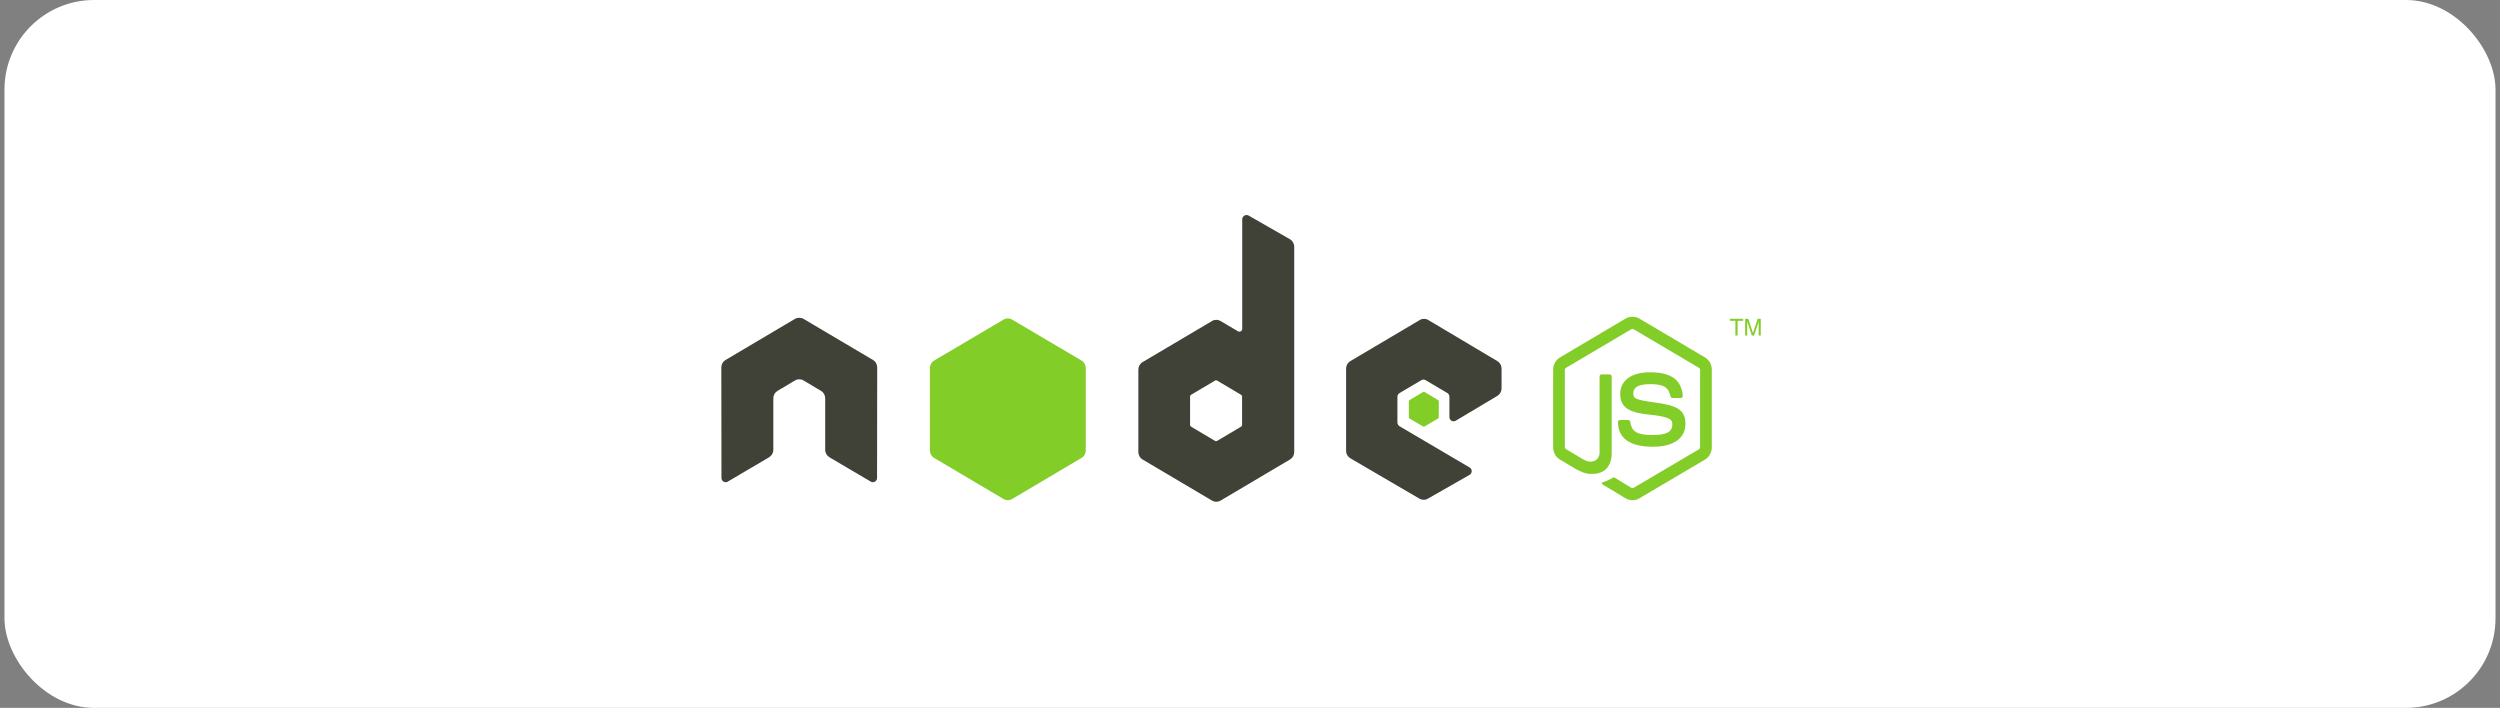
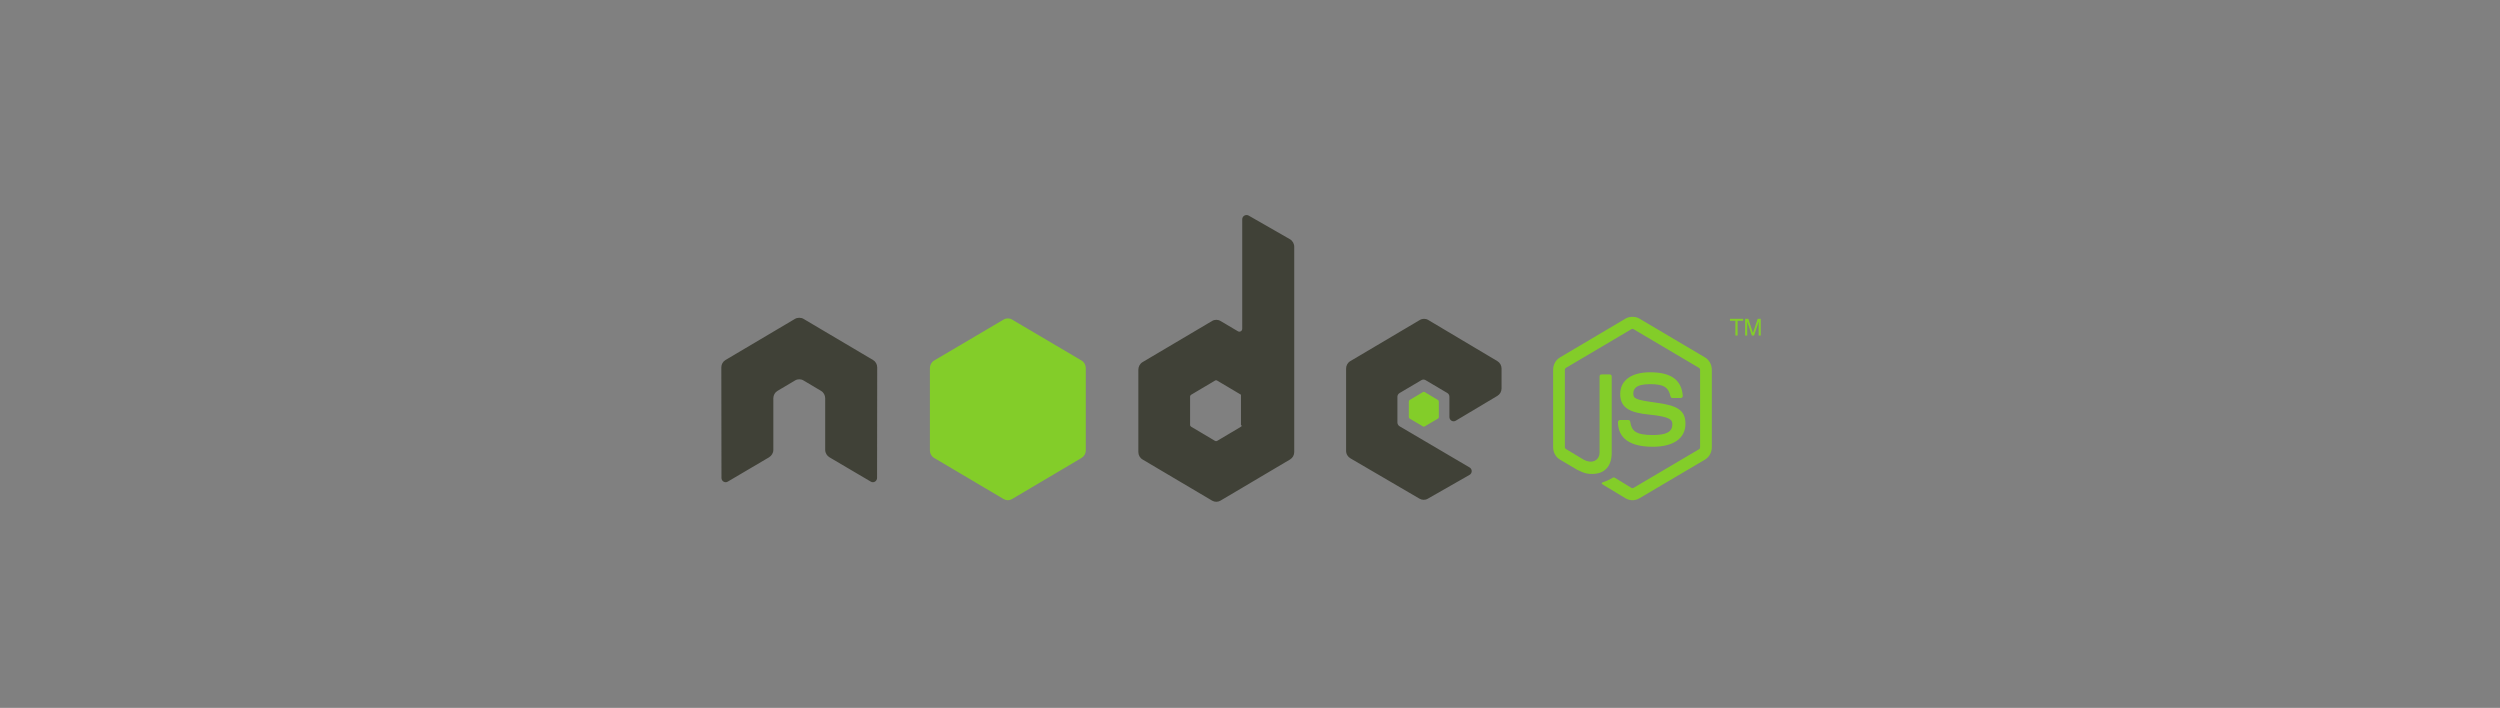
<svg xmlns="http://www.w3.org/2000/svg" width="279" height="79" viewBox="0 0 279 79" fill="none">
  <rect x="0" y="0" width="279" height="79" fill="#808080" stroke="none" />
-   <rect x="0.5" width="278" height="79" rx="10" fill="white" />
-   <path fill-rule="evenodd" clip-rule="evenodd" d="M139.099 24C139.019 24.001 138.937 24.021 138.866 24.064C138.722 24.15 138.632 24.308 138.632 24.479V36.681C138.632 36.801 138.578 36.909 138.477 36.969C138.375 37.029 138.252 37.029 138.15 36.969L136.205 35.82C135.915 35.649 135.561 35.649 135.271 35.82L127.507 40.414C127.217 40.586 127.04 40.916 127.04 41.26V50.448C127.04 50.791 127.217 51.105 127.507 51.277L135.271 55.871C135.562 56.043 135.915 56.043 136.205 55.871L143.969 51.277C144.259 51.105 144.436 50.791 144.436 50.448V27.541C144.436 27.193 144.251 26.866 143.954 26.696L139.332 24.048C139.26 24.006 139.179 23.999 139.099 24ZM89.151 35.469C89.003 35.475 88.864 35.502 88.731 35.581L80.967 40.175C80.677 40.346 80.5 40.659 80.5 41.004L80.516 53.335C80.516 53.506 80.602 53.666 80.749 53.75C80.893 53.838 81.072 53.838 81.216 53.75L85.822 51.038C86.113 50.86 86.304 50.551 86.304 50.208V44.45C86.304 44.106 86.48 43.791 86.771 43.62L88.731 42.456C88.877 42.369 89.035 42.328 89.198 42.328C89.358 42.328 89.522 42.369 89.665 42.456L91.625 43.62C91.916 43.791 92.092 44.106 92.092 44.45V50.208C92.092 50.551 92.285 50.862 92.575 51.038L97.18 53.75C97.325 53.838 97.504 53.838 97.647 53.75C97.79 53.666 97.88 53.506 97.88 53.335L97.896 41.004C97.896 40.659 97.721 40.346 97.429 40.175L89.665 35.581C89.534 35.502 89.394 35.475 89.245 35.469H89.151ZM158.923 35.581C158.76 35.581 158.601 35.623 158.456 35.709L150.691 40.303C150.401 40.474 150.224 40.788 150.224 41.132V50.32C150.224 50.666 150.414 50.979 150.707 51.15L158.409 55.648C158.693 55.814 159.041 55.827 159.327 55.664L163.995 53C164.143 52.916 164.243 52.758 164.244 52.585C164.245 52.412 164.157 52.257 164.011 52.17L156.2 47.576C156.053 47.491 155.951 47.318 155.951 47.145V44.274C155.951 44.103 156.054 43.945 156.2 43.86L158.627 42.424C158.771 42.338 158.949 42.338 159.094 42.424L161.521 43.86C161.666 43.945 161.754 44.103 161.754 44.274V46.539C161.754 46.711 161.843 46.868 161.988 46.954C162.133 47.04 162.31 47.04 162.455 46.954L167.107 44.179C167.396 44.007 167.574 43.691 167.574 43.349V41.132C167.574 40.789 167.396 40.474 167.107 40.302L159.389 35.708C159.244 35.622 159.085 35.581 158.923 35.581ZM135.707 42.44C135.747 42.44 135.795 42.45 135.831 42.472L138.492 44.051C138.564 44.094 138.617 44.173 138.617 44.258V47.417C138.617 47.502 138.565 47.581 138.492 47.624L135.831 49.203C135.759 49.246 135.67 49.246 135.598 49.203L132.937 47.624C132.865 47.581 132.813 47.502 132.813 47.417V44.258C132.813 44.173 132.865 44.094 132.937 44.051L135.598 42.472C135.634 42.45 135.666 42.44 135.707 42.44Z" fill="#404137" />
+   <path fill-rule="evenodd" clip-rule="evenodd" d="M139.099 24C139.019 24.001 138.937 24.021 138.866 24.064C138.722 24.15 138.632 24.308 138.632 24.479V36.681C138.632 36.801 138.578 36.909 138.477 36.969C138.375 37.029 138.252 37.029 138.15 36.969L136.205 35.82C135.915 35.649 135.561 35.649 135.271 35.82L127.507 40.414C127.217 40.586 127.04 40.916 127.04 41.26V50.448C127.04 50.791 127.217 51.105 127.507 51.277L135.271 55.871C135.562 56.043 135.915 56.043 136.205 55.871L143.969 51.277C144.259 51.105 144.436 50.791 144.436 50.448V27.541C144.436 27.193 144.251 26.866 143.954 26.696L139.332 24.048C139.26 24.006 139.179 23.999 139.099 24ZM89.151 35.469C89.003 35.475 88.864 35.502 88.731 35.581L80.967 40.175C80.677 40.346 80.5 40.659 80.5 41.004L80.516 53.335C80.516 53.506 80.602 53.666 80.749 53.75C80.893 53.838 81.072 53.838 81.216 53.75L85.822 51.038C86.113 50.86 86.304 50.551 86.304 50.208V44.45C86.304 44.106 86.48 43.791 86.771 43.62L88.731 42.456C88.877 42.369 89.035 42.328 89.198 42.328C89.358 42.328 89.522 42.369 89.665 42.456L91.625 43.62C91.916 43.791 92.092 44.106 92.092 44.45V50.208C92.092 50.551 92.285 50.862 92.575 51.038L97.18 53.75C97.325 53.838 97.504 53.838 97.647 53.75C97.79 53.666 97.88 53.506 97.88 53.335L97.896 41.004C97.896 40.659 97.721 40.346 97.429 40.175L89.665 35.581C89.534 35.502 89.394 35.475 89.245 35.469H89.151ZM158.923 35.581C158.76 35.581 158.601 35.623 158.456 35.709L150.691 40.303C150.401 40.474 150.224 40.788 150.224 41.132V50.32C150.224 50.666 150.414 50.979 150.707 51.15L158.409 55.648C158.693 55.814 159.041 55.827 159.327 55.664L163.995 53C164.143 52.916 164.243 52.758 164.244 52.585C164.245 52.412 164.157 52.257 164.011 52.17L156.2 47.576C156.053 47.491 155.951 47.318 155.951 47.145V44.274C155.951 44.103 156.054 43.945 156.2 43.86L158.627 42.424C158.771 42.338 158.949 42.338 159.094 42.424L161.521 43.86C161.666 43.945 161.754 44.103 161.754 44.274V46.539C161.754 46.711 161.843 46.868 161.988 46.954C162.133 47.04 162.31 47.04 162.455 46.954L167.107 44.179C167.396 44.007 167.574 43.691 167.574 43.349V41.132C167.574 40.789 167.396 40.474 167.107 40.302L159.389 35.708C159.244 35.622 159.085 35.581 158.923 35.581ZM135.707 42.44C135.747 42.44 135.795 42.45 135.831 42.472L138.492 44.051V47.417C138.617 47.502 138.565 47.581 138.492 47.624L135.831 49.203C135.759 49.246 135.67 49.246 135.598 49.203L132.937 47.624C132.865 47.581 132.813 47.502 132.813 47.417V44.258C132.813 44.173 132.865 44.094 132.937 44.051L135.598 42.472C135.634 42.45 135.666 42.44 135.707 42.44Z" fill="#404137" />
  <path fill-rule="evenodd" clip-rule="evenodd" d="M182.184 35.358C181.915 35.358 181.653 35.415 181.422 35.549L174.093 39.888C173.619 40.168 173.331 40.697 173.331 41.26V49.922C173.331 50.484 173.619 51.013 174.093 51.293L176.007 52.426C176.937 52.896 177.28 52.889 177.703 52.889C179.08 52.889 179.866 52.032 179.866 50.544V41.994C179.866 41.873 179.764 41.786 179.648 41.786H178.73C178.612 41.786 178.512 41.873 178.512 41.994V50.544C178.512 51.203 177.842 51.867 176.754 51.309L174.762 50.113C174.692 50.074 174.638 50.004 174.638 49.922V41.26C174.638 41.178 174.691 41.094 174.762 41.053L182.075 36.73C182.144 36.689 182.225 36.689 182.293 36.73L189.606 41.053C189.676 41.095 189.731 41.175 189.731 41.26V49.922C189.731 50.004 189.69 50.089 189.622 50.129L182.293 54.452C182.23 54.49 182.144 54.49 182.075 54.452L180.193 53.303C180.137 53.27 180.06 53.272 180.006 53.303C179.486 53.605 179.388 53.64 178.901 53.814C178.781 53.857 178.599 53.923 178.963 54.133L181.422 55.616C181.656 55.755 181.917 55.824 182.184 55.824C182.456 55.824 182.713 55.755 182.947 55.616L190.276 51.293C190.75 51.011 191.038 50.484 191.038 49.922V41.26C191.038 40.697 190.75 40.169 190.276 39.888L182.947 35.549C182.717 35.415 182.453 35.358 182.184 35.358ZM112.475 35.533C112.314 35.533 112.153 35.575 112.009 35.661L104.244 40.239C103.954 40.41 103.777 40.741 103.777 41.084V50.272C103.777 50.616 103.954 50.93 104.244 51.102L112.009 55.696C112.299 55.868 112.652 55.868 112.942 55.696L120.707 51.102C120.996 50.93 121.173 50.616 121.173 50.272V41.084C121.173 40.741 120.997 40.41 120.707 40.239L112.942 35.661C112.797 35.575 112.637 35.533 112.475 35.533ZM193.061 35.581V35.804H193.668V37.447H193.917V35.804H194.539V35.581H193.061ZM194.757 35.581V37.447H194.99V36.347C194.99 36.302 194.992 36.233 194.99 36.139C194.987 36.045 194.99 35.962 194.99 35.916V35.868L195.504 37.447H195.753L196.282 35.868C196.282 35.969 196.269 36.066 196.266 36.155C196.265 36.243 196.266 36.308 196.266 36.347V37.447H196.5V35.581H196.157L195.628 37.16L195.115 35.581L194.757 35.581ZM184.145 41.547C182.058 41.547 180.815 42.458 180.815 43.972C180.815 45.614 182.049 46.066 184.052 46.269C186.448 46.509 186.634 46.87 186.634 47.353C186.634 48.192 185.982 48.55 184.441 48.55C182.504 48.55 182.078 48.054 181.935 47.066C181.919 46.96 181.839 46.875 181.733 46.875H180.784C180.667 46.875 180.566 46.978 180.566 47.098C180.566 48.363 181.237 49.858 184.441 49.858C186.76 49.858 188.097 48.925 188.097 47.29C188.097 45.669 187.017 45.234 184.767 44.929C182.494 44.62 182.278 44.47 182.278 43.924C182.278 43.473 182.461 42.871 184.145 42.871C185.649 42.871 186.204 43.203 186.432 44.243C186.452 44.341 186.536 44.418 186.634 44.418H187.584C187.642 44.418 187.699 44.382 187.739 44.339C187.779 44.293 187.807 44.241 187.801 44.179C187.655 42.389 186.49 41.547 184.145 41.547ZM158.907 43.732C158.875 43.732 158.841 43.732 158.813 43.748L157.319 44.642C157.263 44.674 157.226 44.735 157.226 44.801V46.556C157.226 46.622 157.263 46.682 157.319 46.715L158.813 47.593C158.869 47.626 158.929 47.626 158.984 47.593L160.478 46.715C160.533 46.683 160.571 46.622 160.571 46.556V44.801C160.571 44.735 160.533 44.674 160.478 44.642L158.984 43.748C158.957 43.731 158.938 43.732 158.907 43.732Z" fill="#83CD29" />
</svg>